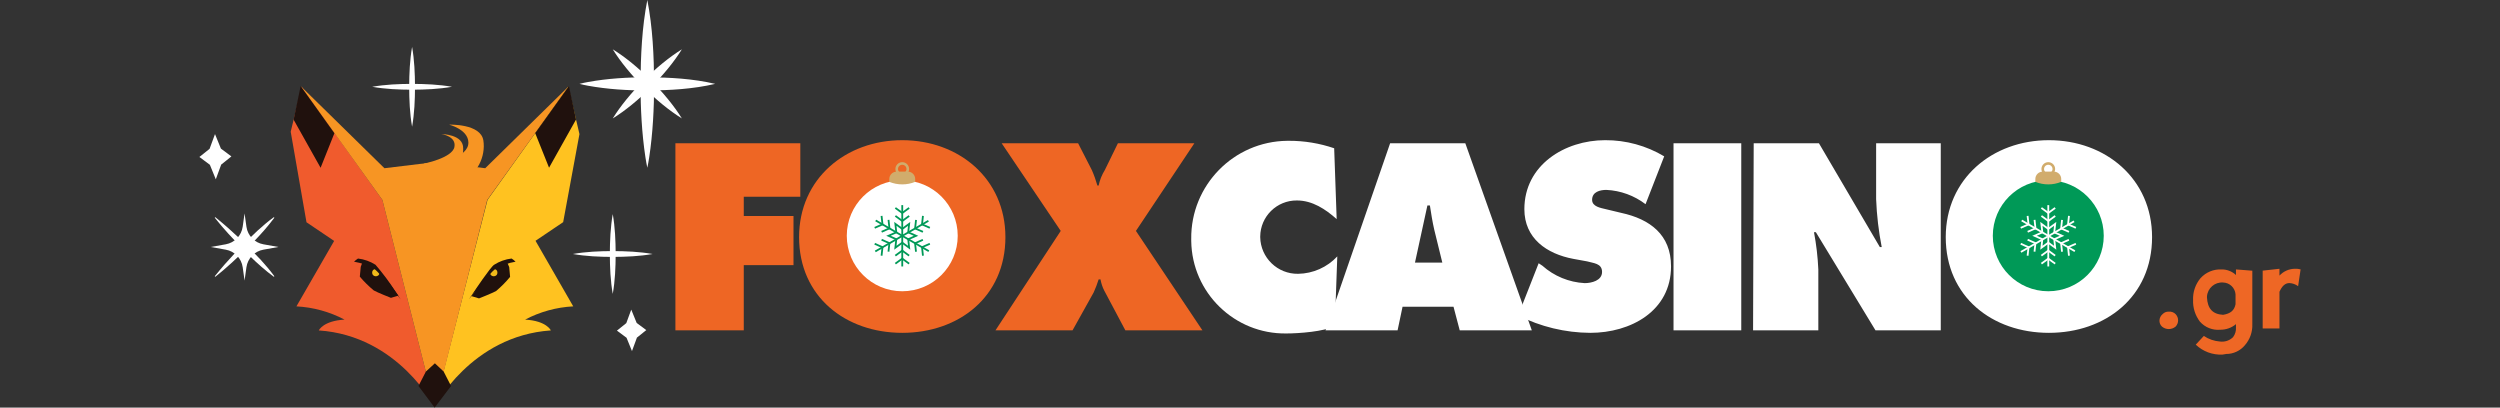
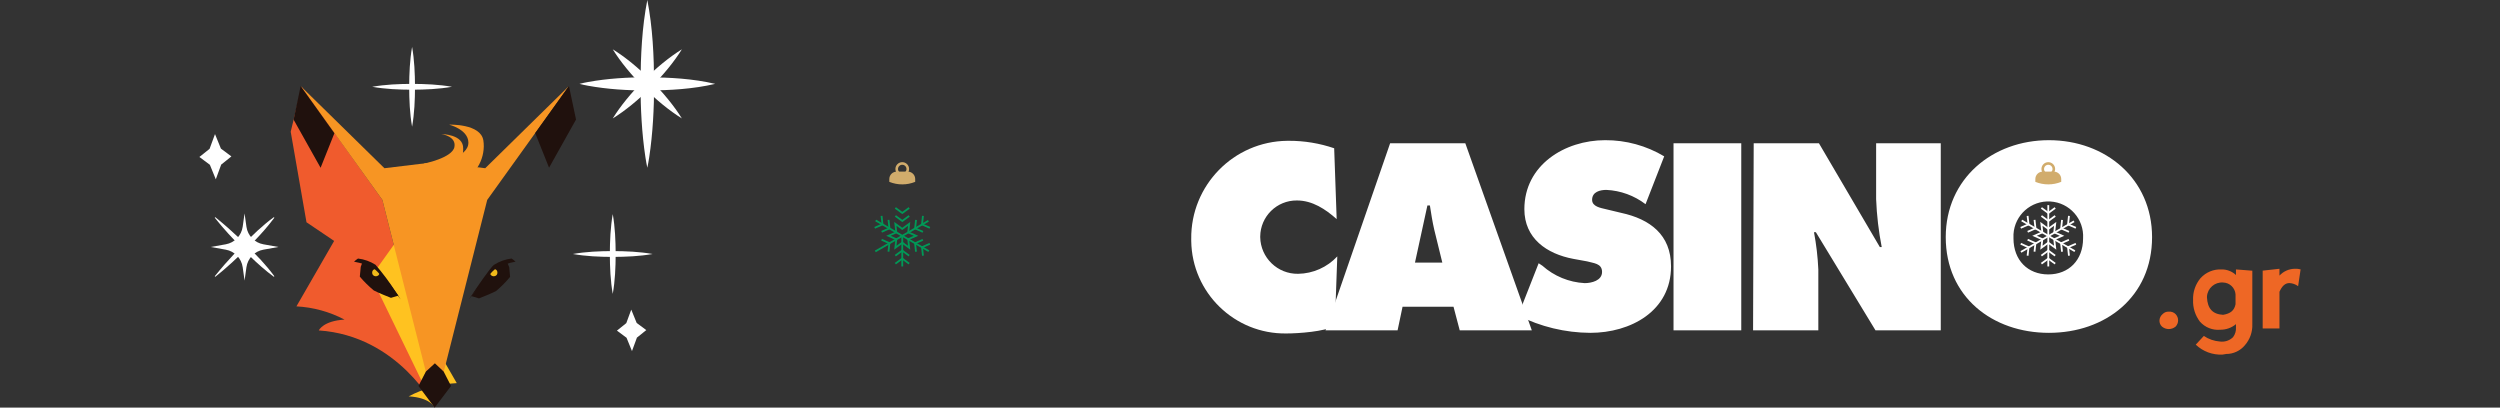
<svg xmlns="http://www.w3.org/2000/svg" version="1.1" id="Layer_1" x="0px" y="0px" viewBox="0 0 368 60" style="enable-background:new 0 0 368 60;" xml:space="preserve">
  <rect x="0" y="0" width="368" height="60" fill="#333333" stroke="none" />
  <style type="text/css">
	.st0{fill:#EE6624;}
	.st1{fill:#FFFFFF;}
	.st2{fill:#EE6725;}
	.st3{fill:#F05B2D;}
	.st4{fill:#FFC220;}
	.st5{fill:#20110D;}
	.st6{fill:#F1BA1A;}
	.st7{fill:#F79523;}
	.st8{fill:#009957;}
	.st9{fill:#D1AC6C;}
</style>
  <g>
    <g>
-       <path class="st0" d="M99.328,21.092h18.48v7.868h-8.325v2.836h7.319v7.227h-7.319v9.606H99.42V21.092H99.328z M147.997,34.906    c0,8.782-6.861,14.088-15.186,14.088s-15.186-5.306-15.186-14.088c0-8.599,6.861-14.271,15.186-14.271    C141.136,20.635,147.997,26.307,147.997,34.906z M127.688,35.089c0,3.202,2.104,5.306,5.123,5.306s5.123-2.104,5.123-5.306    c0.152-2.825-2.016-5.239-4.841-5.39c-0.094-0.005-0.188-0.007-0.282-0.007C129.609,29.692,127.688,32.162,127.688,35.089z     M175.808,21.092l-8.599,12.899l9.789,14.637h-11.344l-3.11-5.855c-0.264-0.518-0.449-1.073-0.549-1.647h-0.274    c-0.204,0.655-0.448,1.297-0.732,1.921l-3.11,5.58h-11.344l9.606-14.637l-8.691-12.899h11.252l2.013,3.934    c0.329,0.742,0.604,1.506,0.823,2.287h0.183c0.168-0.81,0.478-1.584,0.915-2.287l1.921-3.934L175.808,21.092z" />
      <path class="st1" d="M196.758,32.253c-1.647-1.464-3.568-2.745-5.855-2.745c-2.956-0.025-5.372,2.35-5.398,5.306    c0,0.031,0,0.061,0,0.092c0.05,3.031,2.548,5.448,5.579,5.398c0.001,0,0.001,0,0.002,0c2.19-0.033,4.271-0.958,5.763-2.562    l-0.366,10.246c-1.555,0.823-5.306,1.098-7.136,1.098c-7.623,0.106-13.89-5.988-13.996-13.611    c-0.001-0.098-0.002-0.196-0.001-0.294c-0.091-7.891,6.232-14.363,14.124-14.454c0.08-0.001,0.159-0.001,0.239-0.001    c2.272-0.008,4.529,0.363,6.678,1.098L196.758,32.253z" />
      <path class="st1" d="M205.724,48.629h-10.612l9.514-27.537h11.07l9.789,27.537h-10.612l-0.915-3.476h-7.502L205.724,48.629z     M212.31,38.657l-1.189-4.849c-0.274-1.189-0.457-2.379-0.64-3.568h-0.366l-1.83,8.416H212.31z" />
      <path class="st1" d="M226.49,38.748l0.549,0.366c1.723,1.535,3.917,2.439,6.221,2.562c1.006,0,2.562-0.366,2.562-1.647    s-1.281-1.281-2.196-1.555l-2.013-0.366c-3.934-0.732-7.227-3.019-7.227-7.319c0-6.495,5.946-10.155,11.893-10.155    c3.06-0.015,6.065,0.807,8.691,2.379l-2.745,7.044c-1.664-1.269-3.674-2.003-5.763-2.104c-0.915,0-2.104,0.274-2.104,1.464    c0,1.006,1.281,1.189,2.013,1.372l2.287,0.549c4.208,0.915,7.319,3.202,7.319,7.868c0,6.587-5.946,9.789-11.893,9.789    c-3.688-0.023-7.32-0.899-10.612-2.562L226.49,38.748L226.49,38.748z M246.342,21.092h9.972v27.537h-9.972V21.092z     M258.144,21.092h9.606l8.965,15.278h0.274c-0.455-2.324-0.73-4.679-0.823-7.044v-8.234h9.514v27.537h-9.606l-8.782-14.454h-0.274    c0.343,1.812,0.557,3.646,0.64,5.489v8.965h-9.606L258.144,21.092z M316.785,34.906c0,8.782-6.861,14.088-15.186,14.088    c-8.325,0-15.186-5.306-15.186-14.088c0-8.599,6.861-14.271,15.186-14.271C309.923,20.635,316.785,26.307,316.785,34.906z     M296.384,35.089c0,3.202,2.104,5.306,5.123,5.306c3.019,0,5.123-2.104,5.123-5.306c0.169-2.829-1.987-5.26-4.817-5.429    s-5.26,1.987-5.429,4.817C296.372,34.681,296.372,34.885,296.384,35.089z" />
      <g id="g110">
        <path id="path112" class="st2" d="M318.331,46.241c0.236-0.251,0.571-0.384,0.915-0.366c0.373-0.035,0.742,0.1,1.006,0.366     c0.488,0.512,0.488,1.317,0,1.83c-0.582,0.489-1.431,0.489-2.013,0c-0.251-0.236-0.384-0.571-0.366-0.915     C317.891,46.8,318.057,46.468,318.331,46.241" />
      </g>
      <g id="g114">
        <path id="path116" class="st2" d="M329.071,44.786v-1.464c-0.075-0.963-0.865-1.713-1.83-1.738     c-1.219-0.091-2.282,0.824-2.372,2.043c-0.004,0.051-0.006,0.102-0.006,0.153c0.091,1.647,0.823,2.47,2.379,2.562     C328.339,46.159,328.888,45.701,329.071,44.786 M331.541,39.846v7.868c0.046,1.139-0.347,2.252-1.098,3.11     c-0.678,0.814-1.685,1.284-2.745,1.281l-0.549,0.091c-1.457,0.072-2.879-0.457-3.934-1.464l1.189-1.281     c0.708,0.476,1.528,0.76,2.379,0.823c0.705,0.091,1.412-0.144,1.921-0.64c0.317-0.419,0.47-0.94,0.43-1.464v-0.457     c-0.64,0.538-1.451,0.83-2.287,0.823c-1.139,0.111-2.262-0.332-3.019-1.189c-0.697-0.918-1.053-2.05-1.006-3.202     c-0.045-1.167,0.346-2.308,1.098-3.202c0.792-0.872,1.934-1.342,3.11-1.281c0.782-0.009,1.536,0.286,2.104,0.823v-0.823     L331.541,39.846z" />
      </g>
      <g id="g118">
        <path id="path120" class="st2" d="M335.539,40.569c0.589-0.639,1.418-1.004,2.287-1.006c0.278-0.015,0.556,0.016,0.823,0.091     l-0.366,2.47c-0.373-0.275-0.818-0.434-1.281-0.457c-0.64,0-1.098,0.457-1.464,1.281v5.398h-2.47v-8.508l2.47-0.274V40.569z" />
      </g>
      <path class="st3" d="M56.285,29.426l-11.893-16.65l-1.601,6.614l2.324,13.329l4.071,2.745l-5.553,9.633    c2.473,0.13,4.889,0.795,7.081,1.949c-3.174,0.183-3.787,1.592-3.787,1.592c11.728,0.796,17.08,11.298,17.08,11.298L56.285,29.426    z" />
-       <path class="st4" d="M63.942,59.936c0,0,5.379-10.502,17.144-11.298c0,0-0.613-1.409-3.787-1.592    c2.191-1.155,4.607-1.82,7.081-1.949l-5.553-9.652l4.071-2.745l2.397-12.963l-1.638-6.962l-11.893,16.65L63.942,59.936z" />
+       <path class="st4" d="M63.942,59.936c0,0-0.613-1.409-3.787-1.592    c2.191-1.155,4.607-1.82,7.081-1.949l-5.553-9.652l4.071-2.745l2.397-12.963l-1.638-6.962l-11.893,16.65L63.942,59.936z" />
      <path class="st5" d="M53.321,38.684c0.991,0.052,1.919,0.504,2.571,1.253c1.089,1.262,2.745,3.577,2.745,3.577l-1.089,0.329    c0,0-1.958-0.768-2.525-1.089c-0.744-0.616-1.433-1.295-2.058-2.031l0.137-1.445L53.321,38.684z" />
      <circle class="st6" cx="55.325" cy="40.13" r="0.54" />
      <path class="st5" d="M52.114,38.52c1.083,0.18,2.122,0.562,3.065,1.125c0.686,0.503,3.797,4.41,3.797,4.41l-0.741-1.116    c-0.893-1.392-1.884-2.718-2.964-3.97c-0.778-0.493-1.656-0.805-2.571-0.915C52.489,38.19,52.293,38.346,52.114,38.52z" />
      <polygon class="st7" points="83.749,12.666 71.426,24.761 64.006,23.864 64.006,23.864 64.006,23.864 64.006,23.864     64.006,23.864 56.587,24.761 44.255,12.666 56.285,29.426 64.006,59.936 64.006,59.936 71.719,29.426   " />
      <path class="st5" d="M74.683,38.684c-0.991,0.052-1.919,0.504-2.571,1.253c-1.08,1.299-2.699,3.659-2.699,3.659l1.098,0.329    c0,0,1.949-0.768,2.516-1.089c0.748-0.628,1.437-1.323,2.058-2.077l-0.128-1.445L74.683,38.684z" />
      <circle class="st6" cx="72.679" cy="40.13" r="0.54" />
      <path class="st5" d="M75.89,38.52c-1.08,0.18-2.117,0.561-3.056,1.125c-0.686,0.503-3.806,4.41-3.806,4.41l0.75-1.116    c0,0,2.433-3.659,2.964-3.97c0.774-0.494,1.65-0.806,2.562-0.915C75.516,38.187,75.712,38.344,75.89,38.52z" />
      <polygon class="st5" points="66.394,56.816 65.306,54.694 64.016,53.477 62.689,54.694 61.6,56.816 63.979,60   " />
      <polygon class="st5" points="44.255,12.666 49.223,19.61 47.192,24.697 43.221,17.616   " />
      <polygon class="st5" points="83.749,12.657 78.781,19.592 80.821,24.687 84.792,17.597   " />
      <path class="st7" d="M64.372,24.102c0,0,4.684-0.915,4.574-3.165c-0.064-1.903-2.845-2.589-2.845-2.589s4.657-0.174,5.05,2.324    c0.366,2.351-0.915,5.105-3.229,5.846C65.607,27.258,64.372,24.102,64.372,24.102z" />
      <path class="st7" d="M62.406,24.084c0,0,4.172-0.833,4.483-2.443s-1.921-1.903-1.921-1.903s3.284,0,3.211,2.132    c0.045,1.743-1.026,3.322-2.662,3.925C63.915,26.444,62.406,24.084,62.406,24.084z" />
    </g>
    <g>
      <path class="st1" d="M95.285,0c0.791,4.039,0.976,8.215,1.002,12.346c-0.007,3.61-0.183,7.241-0.723,10.803    c-0.08,0.514-0.167,1.029-0.279,1.543c-0.112-0.514-0.2-1.029-0.279-1.543c-0.54-3.562-0.716-7.193-0.723-10.803    C94.309,8.215,94.494,4.039,95.285,0L95.285,0z" />
      <path class="st1" d="M105.275,12.346c-3.268,0.769-6.648,0.949-9.99,0.975c-2.921-0.007-5.859-0.178-8.741-0.703    c-0.416-0.078-0.832-0.163-1.249-0.272c0.416-0.109,0.833-0.194,1.249-0.272c2.883-0.525,5.82-0.696,8.741-0.703    C98.627,11.397,102.007,11.577,105.275,12.346L105.275,12.346z" />
      <path class="st1" d="M100.372,7.259c-2.257,3.649-6.518,7.922-10.174,10.174C92.448,13.78,96.72,9.518,100.372,7.259    L100.372,7.259z" />
      <path class="st1" d="M100.372,17.433c-3.649-2.257-7.922-6.518-10.174-10.174C93.851,9.51,98.114,13.782,100.372,17.433    L100.372,17.433z" />
    </g>
    <g>
      <path class="st1" d="M40.984,36.356l-2.219-0.396c-1.303-0.233-2.308-1.276-2.491-2.587l-0.275-1.962l-0.275,1.962    c-0.184,1.31-1.189,2.354-2.491,2.587l-2.219,0.396l2.219,0.396c1.303,0.233,2.308,1.276,2.491,2.587l0.275,1.961l0.275-1.961    c0.184-1.31,1.189-2.354,2.491-2.587L40.984,36.356L40.984,36.356z" />
      <path class="st1" d="M40.362,32.08c-1.835,2.463-4.059,4.576-6.309,6.65c-0.757,0.683-1.524,1.356-2.33,1.99    c-0.053,0.044-0.135-0.031-0.088-0.088c1.923-2.383,4.038-4.598,6.277-6.682c0.756-0.684,1.527-1.353,2.362-1.958    C40.328,31.952,40.406,32.024,40.362,32.08L40.362,32.08z" />
      <path class="st1" d="M40.275,40.72c-2.463-1.835-4.576-4.059-6.65-6.309c-0.683-0.757-1.356-1.524-1.99-2.33    c-0.044-0.053,0.031-0.135,0.088-0.088c2.383,1.923,4.598,4.038,6.682,6.277c0.684,0.756,1.353,1.527,1.958,2.362    C40.403,40.685,40.331,40.763,40.275,40.72L40.275,40.72z" />
    </g>
    <polygon class="st1" points="93.027,51.681 92.228,49.721 90.812,48.667 92.19,47.563 92.92,45.576 93.718,47.536 95.134,48.591    93.756,49.694  " />
    <polygon class="st1" points="31.765,26.393 30.894,24.257 29.351,23.107 30.853,21.904 31.648,19.738 32.518,21.874 34.062,23.024    32.56,24.227  " />
    <g>
      <path class="st1" d="M90.198,31.513c0.341,1.948,0.418,3.908,0.43,5.875c-0.01,1.968-0.087,3.927-0.43,5.875    c-0.343-1.948-0.42-3.907-0.43-5.875C89.78,35.42,89.857,33.461,90.198,31.513L90.198,31.513z" />
      <path class="st1" d="M96.073,37.388c-1.948,0.341-3.907,0.418-5.875,0.43c-1.968-0.01-3.927-0.087-5.875-0.43    c1.948-0.343,3.907-0.42,5.875-0.43C92.166,36.97,94.125,37.047,96.073,37.388L96.073,37.388z" />
    </g>
    <g>
      <path class="st1" d="M60.66,6.901c0.341,1.948,0.418,3.908,0.43,5.875c-0.01,1.968-0.087,3.927-0.43,5.875    c-0.343-1.948-0.42-3.907-0.43-5.875C60.242,10.809,60.319,8.85,60.66,6.901L60.66,6.901z" />
      <path class="st1" d="M66.535,12.776c-1.948,0.341-3.907,0.418-5.875,0.43c-1.968-0.01-3.927-0.087-5.875-0.43    c1.948-0.343,3.907-0.42,5.875-0.43C62.628,12.358,64.587,12.435,66.535,12.776L66.535,12.776z" />
    </g>
    <g>
-       <circle class="st8" cx="301.507" cy="34.708" r="8.165" />
      <g>
        <path class="st1" d="M300.327,36.754l0.158-1.455l-1.339-0.59l1.339-0.59l-0.158-1.455l1.18,0.864l1.181-0.864l-0.158,1.455     l1.339,0.59l-1.339,0.59l0.158,1.455l-1.181-0.864L300.327,36.754z M301.507,35.556l0.848,0.62l-0.113-1.044l0.961-0.424     l-0.961-0.424l0.113-1.044l-0.848,0.62l-0.847-0.62l0.113,1.044l-0.961,0.424l0.961,0.424l-0.113,1.044L301.507,35.556z" />
        <g>
          <rect x="301.373" y="30.194" class="st1" width="0.269" height="4.514" />
          <polygon class="st1" points="301.513,32.694 300.42,31.893 300.578,31.677 301.513,32.361 302.448,31.677 302.606,31.893           " />
          <polygon class="st1" points="301.507,31.515 300.414,30.715 300.573,30.498 301.507,31.182 302.442,30.498 302.601,30.715           " />
        </g>
        <g>
          <rect x="299.418" y="31.323" transform="matrix(0.5 -0.866 0.866 0.5 120.692 276.207)" class="st1" width="0.269" height="4.514" />
          <polygon class="st1" points="298.526,34.243 298.417,33.997 299.477,33.53 299.352,32.378 299.619,32.349 299.765,33.696           " />
          <polygon class="st1" points="297.502,33.658 297.393,33.412 298.453,32.945 298.328,31.794 298.595,31.764 298.742,33.112           " />
        </g>
        <g>
          <rect x="297.295" y="35.703" transform="matrix(0.866 -0.499 0.499 0.866 22.138 154.4)" class="st1" width="4.514" height="0.269" />
          <polygon class="st1" points="299.613,37.058 299.346,37.029 299.471,35.877 298.411,35.41 298.52,35.164 299.76,35.711     " />
          <polygon class="st1" points="298.595,37.652 298.328,37.623 298.453,36.472 297.393,36.004 297.502,35.758 298.742,36.305           " />
        </g>
        <g>
          <rect x="301.373" y="34.708" class="st1" width="0.269" height="4.515" />
          <polygon class="st1" points="302.436,37.74 301.501,37.056 300.567,37.74 300.408,37.524 301.501,36.723 302.595,37.524     " />
          <polygon class="st1" points="302.442,38.919 301.507,38.235 300.573,38.919 300.414,38.702 301.507,37.902 302.601,38.702           " />
        </g>
        <g>
          <rect x="303.328" y="33.58" transform="matrix(0.5 -0.866 0.866 0.5 120.697 280.726)" class="st1" width="0.269" height="4.515" />
          <polygon class="st1" points="303.395,37.068 303.249,35.721 304.489,35.174 304.597,35.42 303.538,35.887 303.663,37.039           " />
          <polygon class="st1" points="304.419,37.652 304.273,36.305 305.513,35.758 305.621,36.004 304.561,36.472 304.687,37.623           " />
        </g>
        <g>
          <rect x="301.205" y="33.445" transform="matrix(0.866 -0.499 0.499 0.866 23.788 156.051)" class="st1" width="4.515" height="0.269" />
          <polygon class="st1" points="304.495,34.253 303.255,33.706 303.401,32.359 303.669,32.388 303.543,33.54 304.603,34.007           " />
          <polygon class="st1" points="305.513,33.658 304.273,33.112 304.419,31.765 304.687,31.794 304.561,32.945 305.621,33.412           " />
        </g>
      </g>
      <g>
        <path class="st9" d="M303.412,26.769L303.412,26.769c-1.221,0.497-2.589,0.497-3.81,0l0,0v-0.417     c0-0.601,0.487-1.089,1.089-1.089h1.633c0.601,0,1.089,0.487,1.089,1.089V26.769z" />
        <path class="st9" d="M301.507,25.887c-0.556,0-1.009-0.453-1.009-1.009c0-0.556,0.452-1.009,1.009-1.009     c0.556,0,1.009,0.453,1.009,1.009C302.515,25.435,302.063,25.887,301.507,25.887z M301.507,24.254     c-0.344,0-0.624,0.28-0.624,0.624c0,0.344,0.28,0.624,0.624,0.624s0.624-0.28,0.624-0.624     C302.131,24.535,301.851,24.254,301.507,24.254z" />
      </g>
    </g>
    <g>
-       <circle class="st1" cx="132.811" cy="34.708" r="8.165" />
      <g>
        <path class="st8" d="M131.631,36.754l0.158-1.455l-1.339-0.59l1.339-0.59l-0.158-1.455l1.18,0.864l1.181-0.864l-0.158,1.455     l1.339,0.59l-1.339,0.59l0.158,1.455l-1.181-0.864L131.631,36.754z M132.812,35.556l0.848,0.62l-0.113-1.044l0.961-0.424     l-0.961-0.424l0.113-1.044l-0.848,0.62l-0.847-0.62l0.113,1.044l-0.961,0.424l0.961,0.424l-0.113,1.044L132.812,35.556z" />
        <g>
-           <rect x="132.677" y="30.194" class="st8" width="0.269" height="4.514" />
          <polygon class="st8" points="132.817,32.694 131.724,31.893 131.883,31.677 132.817,32.361 133.752,31.677 133.911,31.893           " />
          <polygon class="st8" points="132.812,31.515 131.718,30.715 131.877,30.498 132.812,31.182 133.746,30.498 133.905,30.715           " />
        </g>
        <g>
          <rect x="130.722" y="31.323" transform="matrix(0.5 -0.866 0.866 0.5 36.346 130.114)" class="st8" width="0.269" height="4.514" />
          <polygon class="st8" points="129.83,34.243 129.722,33.997 130.781,33.53 130.656,32.378 130.923,32.349 131.07,33.696     " />
          <polygon class="st8" points="128.806,33.658 128.698,33.412 129.758,32.945 129.632,31.794 129.9,31.764 130.046,33.112     " />
        </g>
        <g>
          <rect x="128.6" y="35.703" transform="matrix(0.866 -0.499 0.499 0.866 -0.409 70.146)" class="st8" width="4.514" height="0.269" />
          <polygon class="st8" points="130.918,37.058 130.65,37.029 130.776,35.877 129.716,35.41 129.824,35.164 131.064,35.711     " />
-           <polygon class="st8" points="129.9,37.652 129.632,37.623 129.758,36.472 128.698,36.004 128.806,35.758 130.046,36.305     " />
        </g>
        <g>
          <rect x="132.677" y="34.708" class="st8" width="0.269" height="4.515" />
          <polygon class="st8" points="133.741,37.74 132.806,37.056 131.871,37.74 131.712,37.524 132.806,36.723 133.899,37.524     " />
          <polygon class="st8" points="133.746,38.919 132.812,38.235 131.877,38.919 131.718,38.702 132.812,37.902 133.905,38.702           " />
        </g>
        <g>
          <rect x="134.632" y="33.58" transform="matrix(0.5 -0.866 0.866 0.5 36.348 134.63)" class="st8" width="0.269" height="4.515" />
          <polygon class="st8" points="134.7,37.068 134.553,35.721 135.793,35.174 135.902,35.42 134.842,35.887 134.967,37.039     " />
          <polygon class="st8" points="135.723,37.652 135.577,36.305 136.817,35.758 136.926,36.004 135.866,36.472 135.991,37.623           " />
        </g>
        <g>
          <rect x="132.509" y="33.445" transform="matrix(0.866 -0.499 0.499 0.866 1.241 71.797)" class="st8" width="4.515" height="0.269" />
          <polygon class="st8" points="135.799,34.253 134.559,33.706 134.706,32.359 134.973,32.388 134.848,33.54 135.908,34.007           " />
          <polygon class="st8" points="136.817,33.658 135.577,33.112 135.723,31.765 135.991,31.794 135.866,32.945 136.926,33.412           " />
        </g>
      </g>
      <g>
        <path class="st9" d="M134.716,26.769L134.716,26.769c-1.221,0.497-2.589,0.497-3.81,0l0,0v-0.417     c0-0.601,0.487-1.089,1.089-1.089h1.633c0.601,0,1.089,0.487,1.089,1.089V26.769z" />
        <path class="st9" d="M132.811,25.887c-0.556,0-1.009-0.453-1.009-1.009c0-0.556,0.452-1.009,1.009-1.009s1.009,0.453,1.009,1.009     C133.82,25.435,133.367,25.887,132.811,25.887z M132.811,24.254c-0.344,0-0.624,0.28-0.624,0.624c0,0.344,0.28,0.624,0.624,0.624     s0.624-0.28,0.624-0.624C133.436,24.535,133.155,24.254,132.811,24.254z" />
      </g>
    </g>
  </g>
</svg>